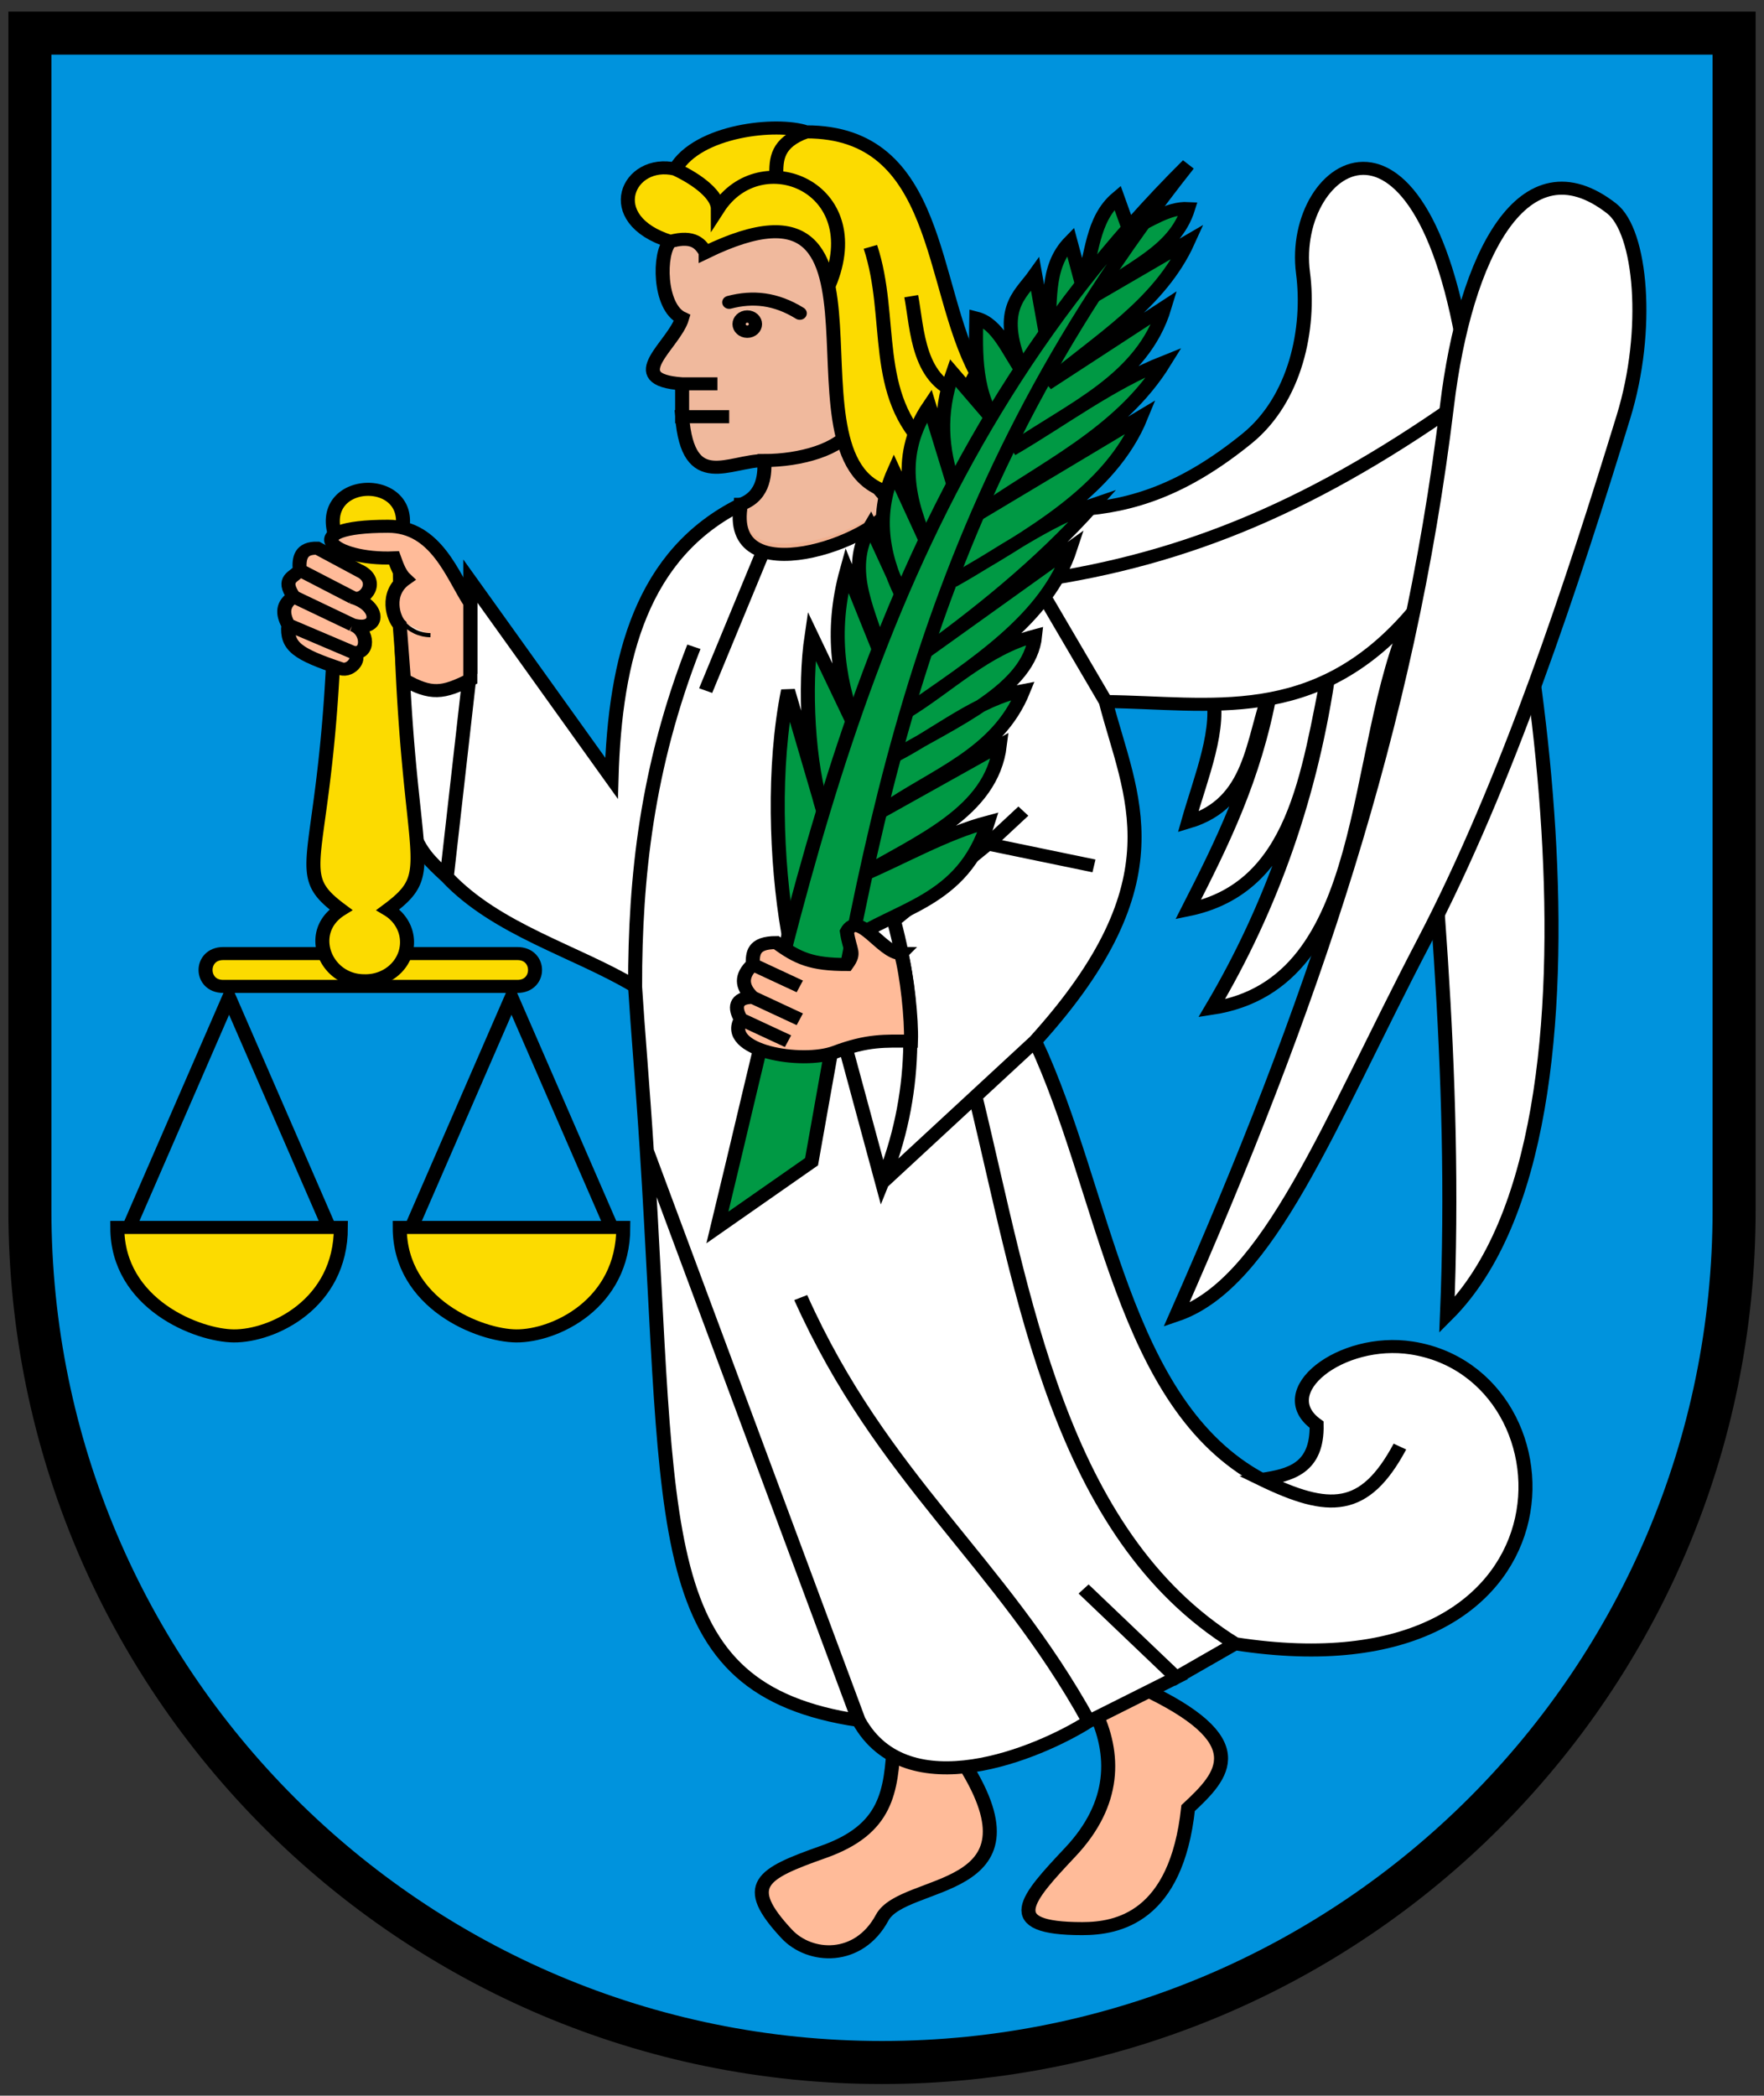
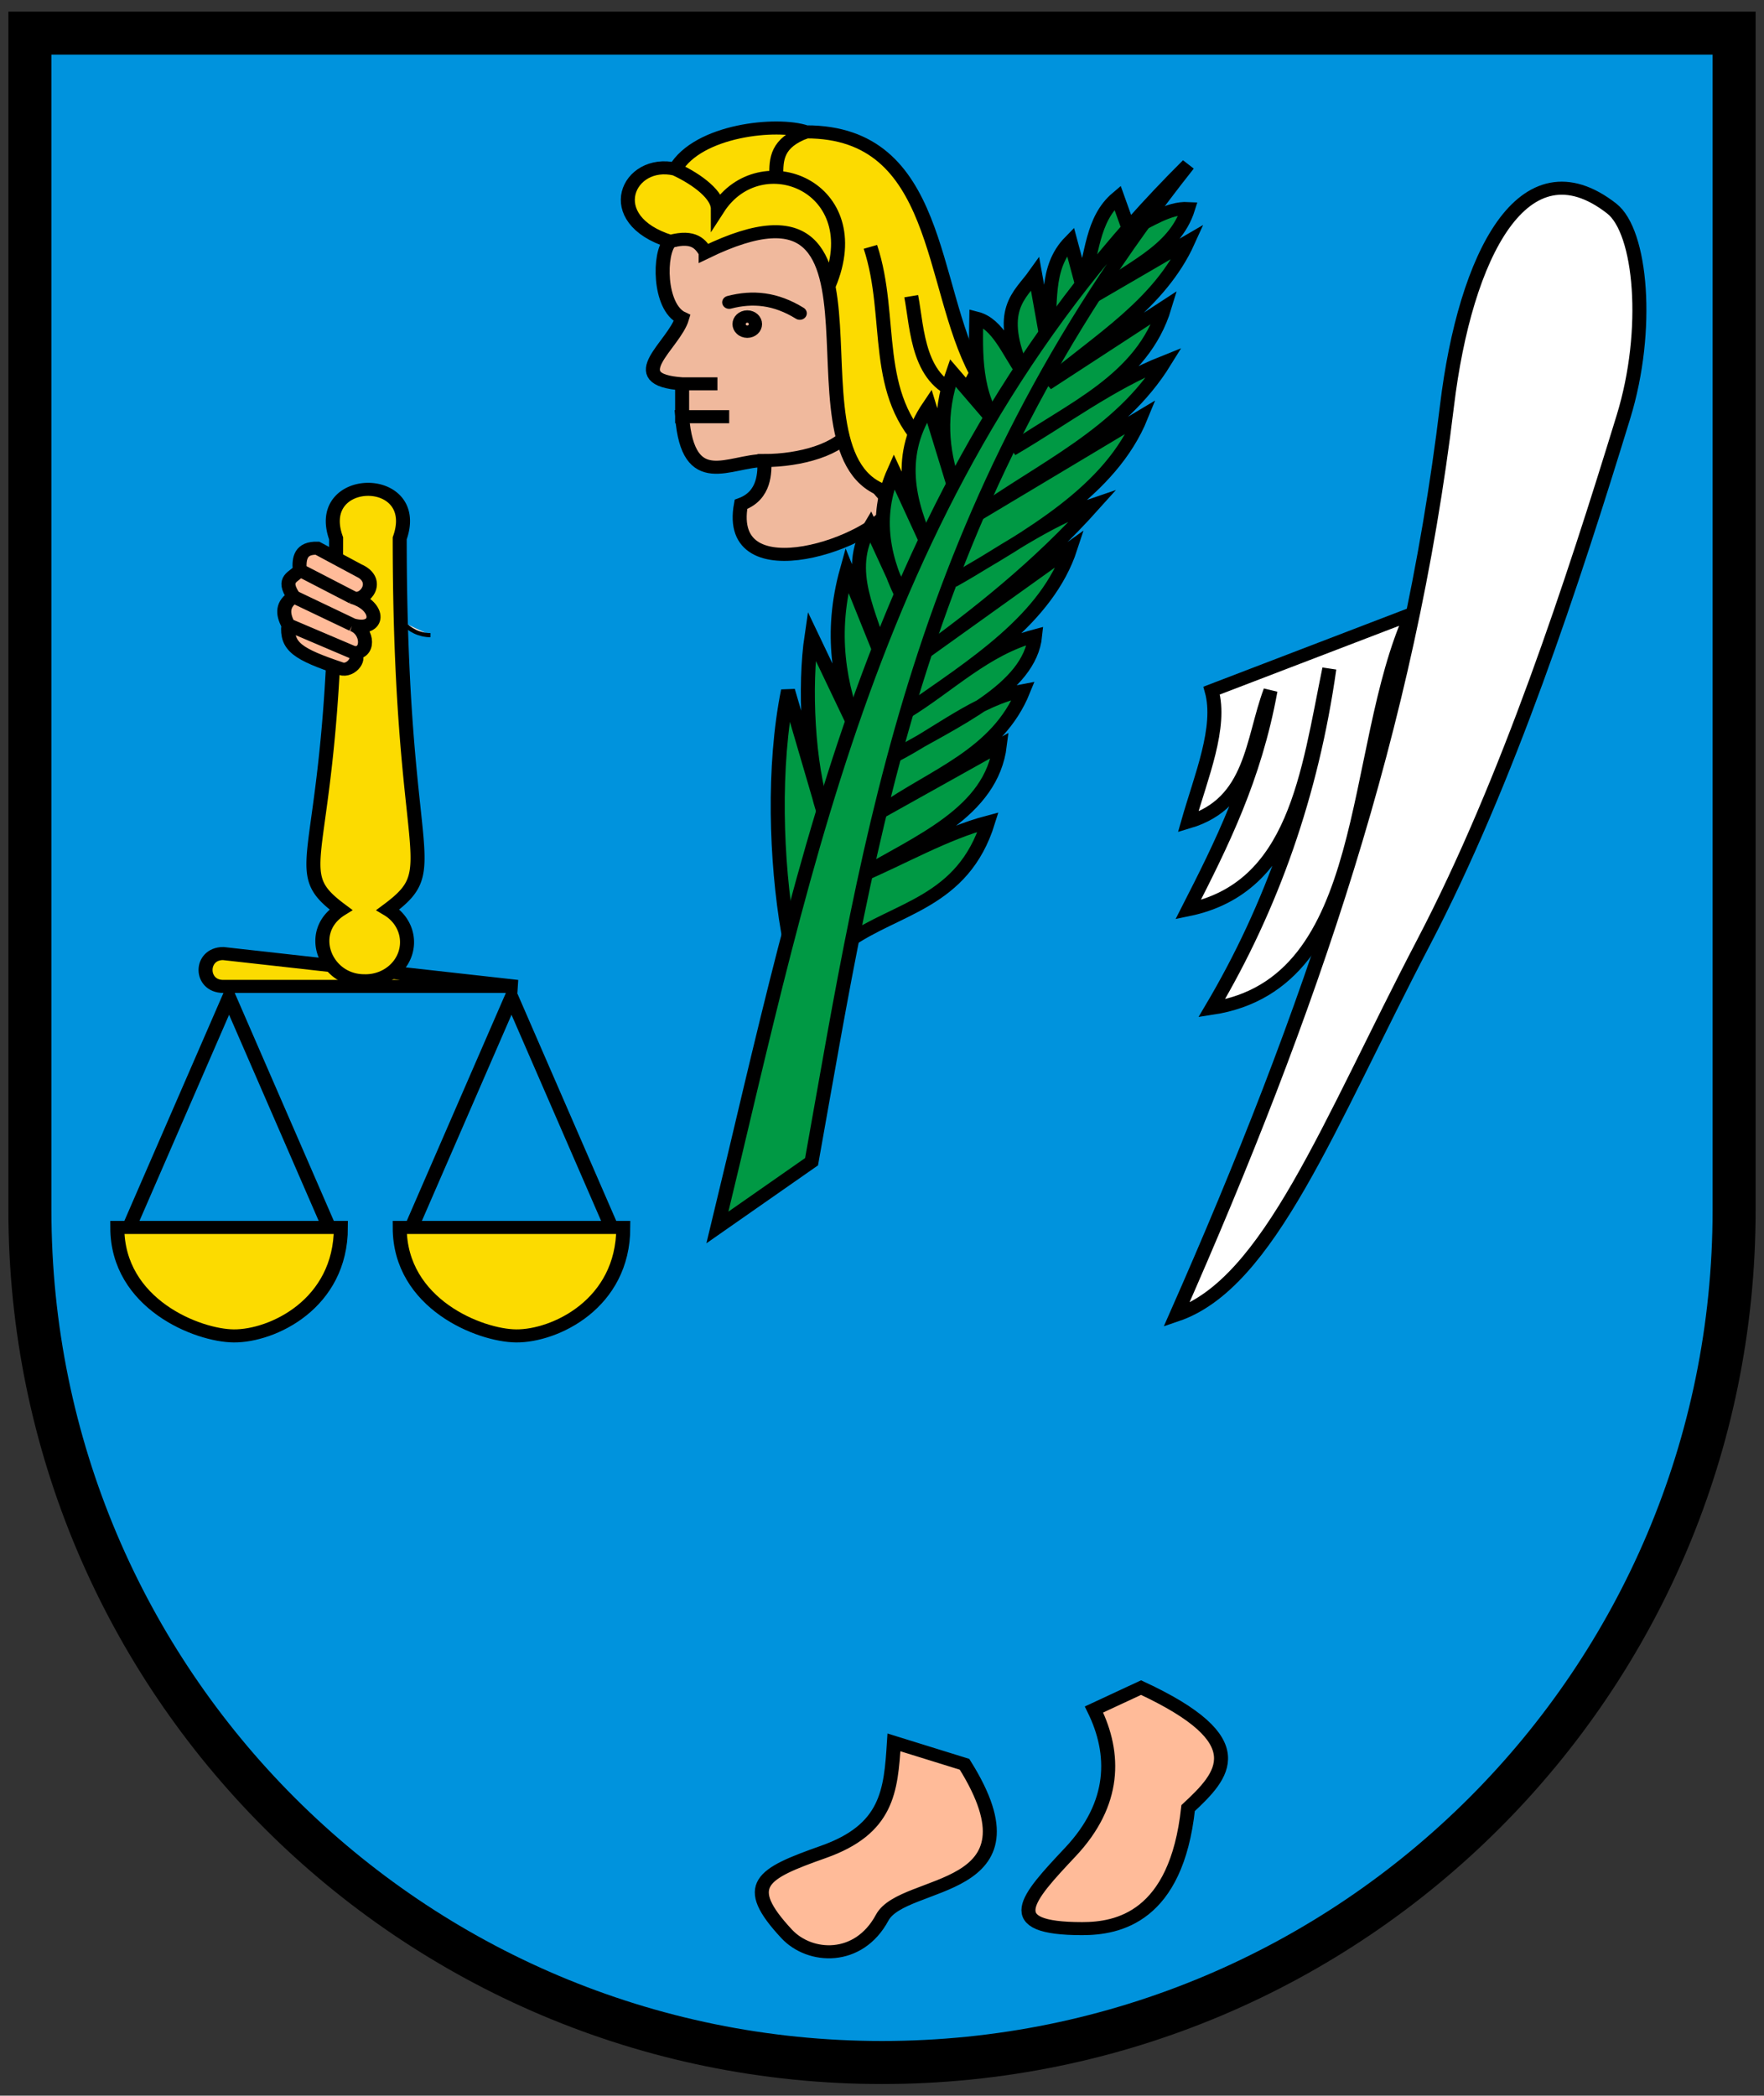
<svg xmlns="http://www.w3.org/2000/svg" width="410" height="487">
  <rect width="100%" height="100%" fill="#333333" stroke="none" />
  <g stroke-width="1.57">
    <path d="M6.951 7.698v282.026c0 102.216 88.667 185.078 198.051 185.078 109.384 0 198.051-82.862 198.051-185.078V7.698z" fill="#0093dd" />
    <g stroke="#000">
      <g transform="matrix(2.735 0 0 2.546 -1682.111 -1446.039)">
        <path d="M712 722c9.766 4.875 7 8 4 11-1 10-6 11-9 11-7.09 0-4.716-2.751-1-7 3.856-4.408 3.857-8.947 2-13zM697 729c7 12-5.194 10.389-7 14-2 4-6.147 3.75-8.113 1.483C678 740 679.723 739.005 685 737c5.474-2.08 5.735-5.55 6-10z" fill="#fb9" stroke-width="1.191" />
        <g fill="#fff" stroke-width="1.191">
          <path d="M718 631c.87 3.341-.89 7.81-2 12 5.49-1.745 5.418-7.463 7-12-1.357 8.034-4.167 14.032-7 20 9.11-2.018 10.175-12.405 12-22-1.5 11.403-4.877 21.711-10 31 13.864-2.265 11.722-23.538 17-36z" />
-           <path d="M678 614c-8.395 4.48-10.709 13.916-11 25l-12-18v8l-8 2c3 14 3 14 6 17l2-19-2 19c4.245 4.843 10.952 6.763 16 10 0-10 1-20 5-31-4 11-5 21-5 31 .226 3.91.642 8.98 1 15 2.082 35 .206 49.12 18 52l-18-52 18 52c4.119 8 15.283 3 19.562.082C700 710.355 690 703 683.079 686.399c6.922 16.6 16.921 23.988 24.483 38.683l7.438-4.004-7.882-8.078 7.882 8.079 5-3.079c-15-10-18-32-22.082-50C702 686 705 708 720 718c30 5 29.573-24.571 15-27-6-1-12 4-8.079 7 .079 4-2.23 4.613-4.68 5C728 706 731 706 734 700c-3 6-6 6-11.758 3-11.905-6.844-13.225-26.197-19.242-40l-13 12.918L687 664l3 11.918C693 668 693 660 691 652l8-7 9 2-9-2 3-3-3 3-8 7c2 8 2 16-1 23.918L703 663c12.41-14.706 8.069-22.376 6-31l-6-11 6 11c8.82.084 17.756 2.28 26-8 1.743 20.921 3.867 41.629 3 64 16.119-17.296 6.192-72.768 2-84-13 10-24 15-37 17 13-2 24-7 37-17-3.343-30.153-15.46-21.227-14.235-11.119.614 5.067-.624 11.512-4.766 15.119-10.705 9.323-17.499 5.983-30 6-1.14 2.063-6.822 4.92-11 4l-5 13 5-13c-2.492-.97-2.014-2.463-2-4z" />
          <path d="M753 606c-4.333 15.163-9.823 33.252-17 48-8.092 16.63-13.123 31.124-21 34 11.367-27.649 19.705-53.647 23-83 1.544-13.751 6.524-24.274 14-18 2.512 2.108 3.266 11.072 1 19z" />
        </g>
        <path d="M691 614c-10-9 6.181-31.612-19-24-1 1-1 6 1 7-.67 2.451-5.24 5.617 0 6h3-3v3h4-4c.51 6.92 4 4 7 4s6.486-1 7.486-3c-1 2-4.486 3-7.486 3 0 1 .087 3.183-2 4-1.429 8.257 11.548 3.467 13 0z" fill="#fb9" fill-opacity=".94" stroke-width="1.191" />
        <circle transform="translate(-85.455 -75.238) scale(1.126)" cx="678.5" cy="597.5" r=".5" fill="none" stroke-width="1.233" />
        <path d="M677 595.56c2-.563 3.943-.366 6 1" fill="none" stroke-linecap="round" stroke-linejoin="round" stroke-width="1.191" />
        <g stroke-width="1.191">
          <path d="M675 591c18.23-9.5 5.279 19.896 16 22l3-4c-5-5-3-12-5-18.503C691 597 689 604 694 609l3-5c-4-1-4-6-4.53-9 .53 3 .53 8 4.53 9l1-2c-4-8-3-22-14.453-22-2.547 1-2.547 2.493-2.547 4 0-1.478 0-3 2.547-4-2.486-.902-9.192-.174-11.131 3.401 2 1 3.62 2.414 3.62 3.621C679.659 580.987 689 585 685.47 594c3.53-9-5.812-13.013-9.433-6.978 0-1.207-1.621-2.62-3.621-3.62-4-1-6.416 4.598-.416 6.598 2.048-.595 2.578.294 3 1zM625 680h19c0 7-5.832 9.927-9.103 9.9-3.064-.026-9.897-2.9-9.897-9.9z" fill="#fcdb00" />
          <path d="m626 680 8.5-21 8.5 21" fill="none" />
          <path d="M649 680h19c0 7-5.832 9.927-9.103 9.9-3.064-.026-9.897-2.9-9.897-9.9z" fill="#fcdb00" />
          <path d="m650 680 8.5-21 8.5 21" fill="none" />
-           <path d="M634 655c-2 0-2 3 0 3h25c2 0 2-3 0-3z" fill="#fcdb00" />
+           <path d="M634 655c-2 0-2 3 0 3h25z" fill="#fcdb00" />
          <path d="M649 617.1c2-6-7.406-5.922-5.406 0 0 30.078-4.594 29.897.406 33.897-3 2-1.365 6.5 2 6.488a3.523 3.523 0 0 0 2-6.488c5-4 1-3.897 1-33.897z" fill="#fcdb00" />
        </g>
        <g fill="#094" stroke-width="1.191">
          <path d="M687 654c4.222-3.222 9.862-3.61 12-11-3.667 1.04-7.333 3.33-11 5 5.132-3.272 11.3-5.879 12-12l-10 6c4.316-3.283 9.801-5.146 12-11-3.82.774-7.335 3.988-11 6 5.198-3.267 11.545-6.152 12-11-4.236 1.194-7.357 4.619-11 7 5.83-4.37 12.035-8.537 14-15l-13 10c5.024-3.894 10.272-8.332 15-14-4.139 1.5-8.009 4.614-12 7 6.61-4.183 13.435-8.228 16-15l-14 9c5.61-4.32 12.207-7.408 16-14-4.613 1.967-8.682 5.294-13 8 4.973-3.726 11.128-6.329 13-13l-10 7c4.406-3.99 9.605-7.308 12-13l-8 5c2.801-2.545 6.827-3.976 8-8-1.667-.096-3.333 1.183-5 2l-1-3c-2.205 1.997-2.131 5.26-3 8l-1-4c-2.225 2.443-1.551 5.75-2 9l-1-6c-1.316 1.989-3.343 3.198-1 9-1.246-1.864-2.15-4.495-4-5-.047 3.051-.218 7.11 2 10l-4-5c-1.25 3.814-.905 7.015 0 10l-2-7c-2.796 4.433-1.826 8.732 0 13l-3-7c-1.719 4.15-.92 8.187 1 12l-3-7c-2.305 4.126.087 8.028 1 12l-3-8c-1.493 5.769-.657 10.557 1 15l-4-9c-.63 4.55-.323 11.776 1 16l-3-11c-1.306 6.946-1.02 15.552 0 22z" />
          <path d="M684 674c5-30 8.93-59.748 32-91-26.559 28.315-32.416 63.438-40 97z" />
        </g>
        <g fill="#fb9" stroke-width="1.191">
-           <path d="M691.6 655c-1.6 0-3.6-4-4.6-2 .253 1.847.75 1.869 0 3-3 0-4.175-.561-6-2-2 0-2 1-2 2l4 2-4-2c-1 1-1 2 0 3l4 2-4-2c-1.536 0-1.572 1-1 2l4 2-4-2c-1.58 2.893 5.175 4.142 8 3 2.765-1.117 4.23-1.02 6.448-1 .065-2-.335-6.074-.848-8zM655 623c-1.503-2.43-2.875-7-7-7-8 0-4.792 3.127.518 2.886.242.724.483 1.448.966 1.93-1.746 1.31-1.018 3.625-.484 4.184l.354 5c2.333 1.413 3.313 1.252 5.646 0z" />
          <path d="m645.47 620-3.469-2c-1.404-.036-1.58.881-1.5 2l4.5 2.5-4.5-2.5c-.404.646-1.612.73-.5 2.438l5 2.562-5-2.563c-.96.632-1.007 1.516-.469 2.563l5.47 2.5-5.47-2.5c-.169 2 .803 2.671 4.47 4 .868.315 1.844-1.058 1-1.5 1.4.318 1.401-1.971 0-2.5 2.275.678 2.45-1.687 0-2.5 1 .5 2.468-1.56.468-2.5z" />
        </g>
      </g>
      <path d="M134 224c2.787 3.196 6.095 4.933 10 5" fill="#ffe6d5" transform="matrix(.66 0 0 .615 5.02 6.776)" />
    </g>
  </g>
  <path d="M6.951 7.698v273.55c0 109.38 88.67 198.05 198.05 198.05s198.05-88.669 198.05-198.05V7.698z" fill="none" stroke="#000" stroke-width="10" />
</svg>